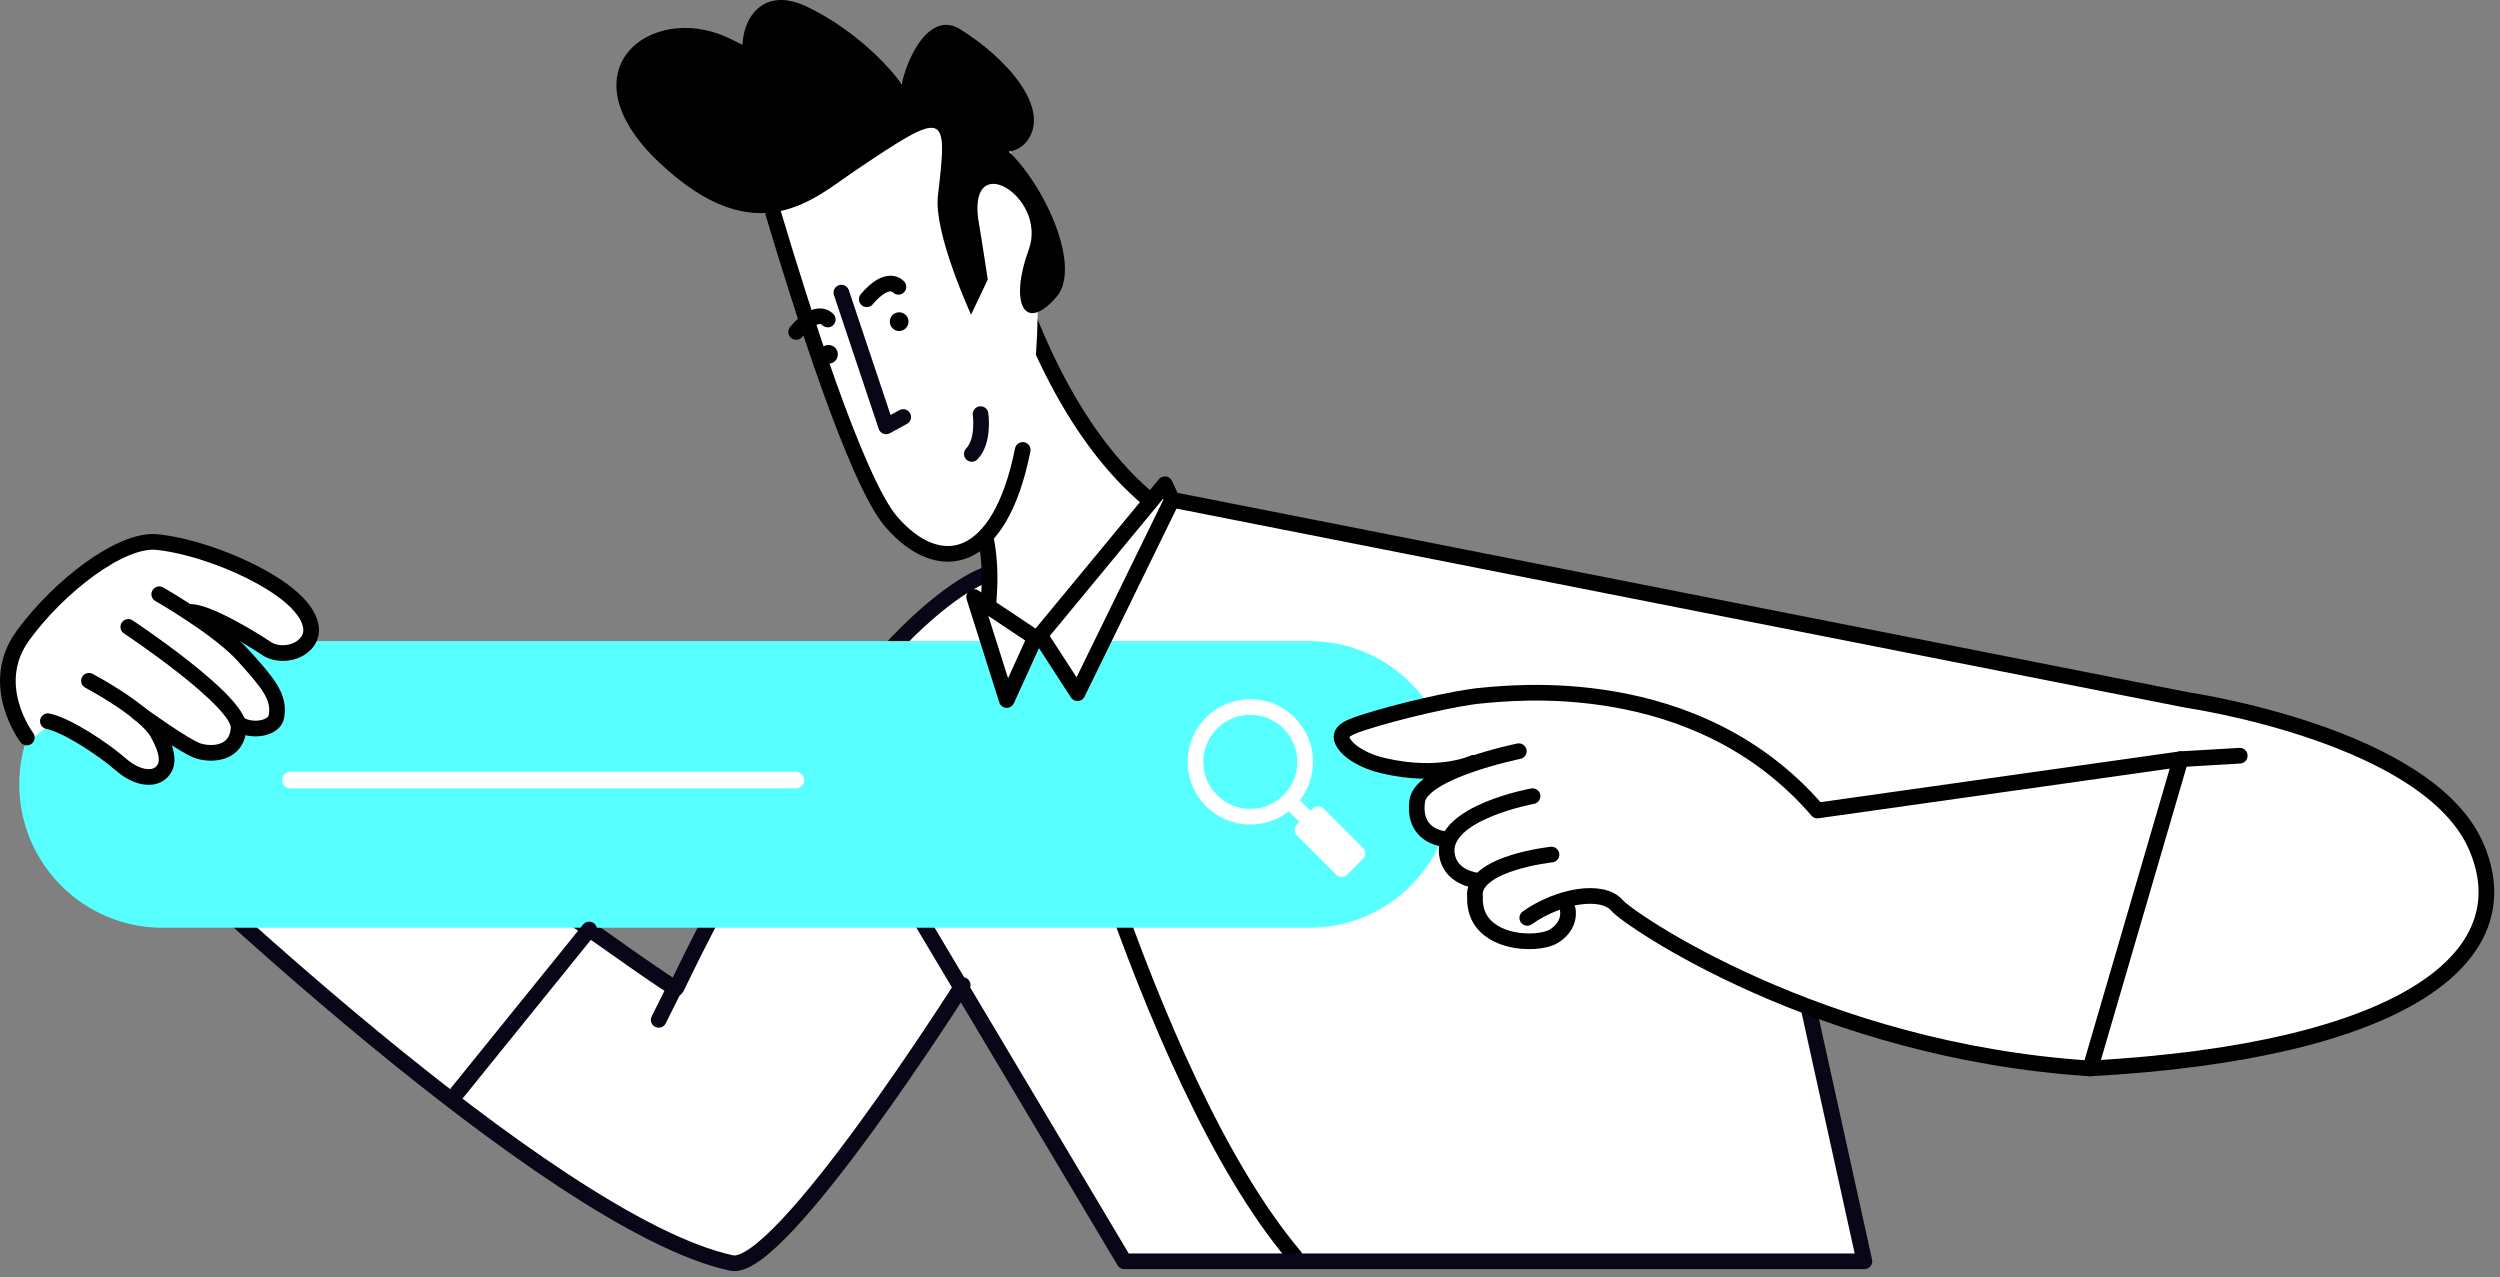
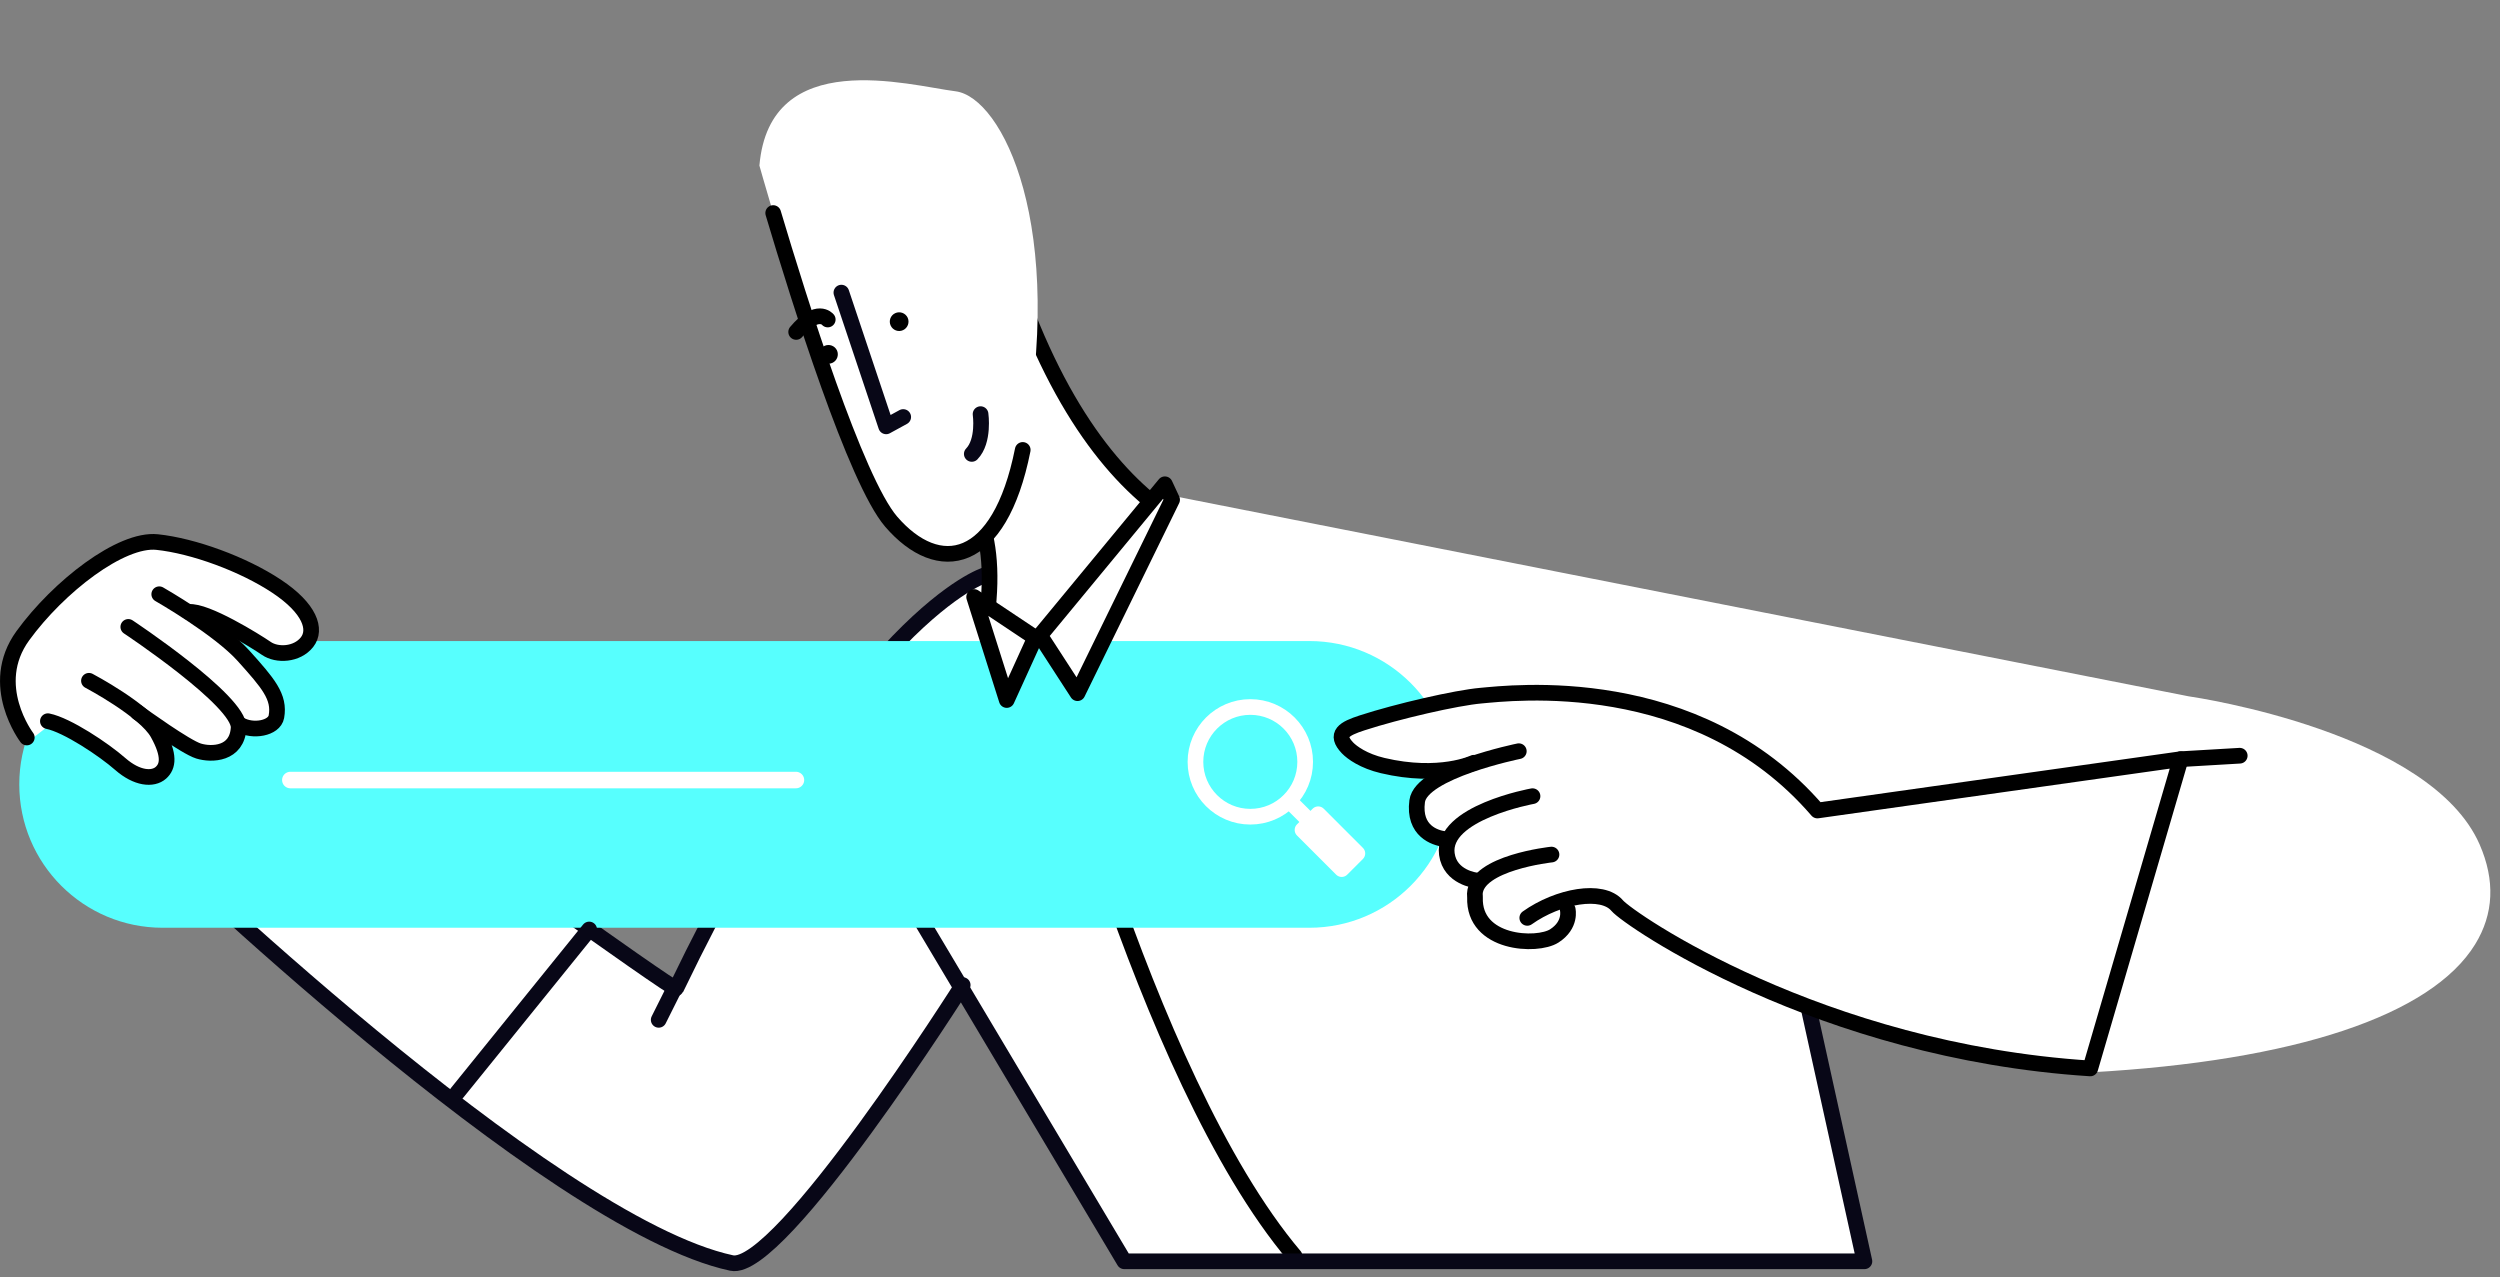
<svg xmlns="http://www.w3.org/2000/svg" width="319px" height="163px" version="1.1" xml:space="preserve" style="fill-rule:evenodd;clip-rule:evenodd;stroke-linecap:round;stroke-linejoin:round;stroke-miterlimit:2;">
  <rect width="100%" height="100%" fill="#808080" stroke="none" />
  <g transform="matrix(1,0,0,1,-1551.17,-897.338)">
    <path d="M1867.57,1005.09C1861.32,990.816 1831.64,986.361 1830.41,986.183L1700.82,960.614C1700.73,960.596 1700.63,960.605 1700.54,960.641L1676.75,970.232C1676.08,970.433 1659.98,975.688 1637.21,1022.8C1634.22,1020.96 1615.62,1007.67 1603.14,998.683C1603.04,998.605 1602.9,998.57 1602.77,998.595L1570.18,1003.92C1570,1003.95 1569.84,1004.08 1569.79,1004.26C1569.73,1004.44 1569.78,1004.64 1569.92,1004.77C1571.99,1006.78 1621.05,1053.98 1644.43,1058.99C1644.55,1059.02 1644.69,1059.03 1644.83,1059.03C1651.21,1059.03 1669.61,1030.86 1673.8,1024.3L1694.2,1058.54C1694.29,1058.69 1694.46,1058.78 1694.63,1058.78L1789.07,1058.78C1789.23,1058.78 1789.37,1058.71 1789.46,1058.59C1789.56,1058.48 1789.59,1058.32 1789.56,1058.17L1782.6,1026.64C1792.25,1030.2 1804.23,1033.3 1817.86,1034.17L1817.92,1034.17C1843.98,1032.72 1861.41,1026.92 1867,1017.83C1869.38,1013.96 1869.57,1009.68 1867.57,1005.09Z" style="fill:white;fill-rule:nonzero;" />
  </g>
  <g transform="matrix(1,0,0,1,-1551.17,-897.338)">
    <path d="M1683.25,978.707C1683.25,978.707 1696.85,1034.56 1716.36,1057.62" style="fill:none;stroke:black;stroke-width:2px;" />
  </g>
  <g transform="matrix(1,0,0,1,-1551.17,-897.338)">
    <path d="M1602.85,999.088C1602.85,999.088 1637.24,1023.87 1637.44,1023.47C1660.49,975.588 1676.9,970.711 1676.9,970.711" style="fill:none;stroke:rgb(8,7,23);stroke-width:2px;" />
  </g>
  <g transform="matrix(1,0,0,1,-1551.17,-897.338)">
    <path d="M1665.53,1009.45L1694.63,1058.28L1789.07,1058.28L1781.98,1026.13" style="fill:none;stroke:rgb(8,7,23);stroke-width:2px;" />
  </g>
  <g transform="matrix(1,0,0,1,-1551.17,-897.338)">
    <path d="M1570.26,1004.41C1570.26,1004.41 1621.03,1053.47 1644.53,1058.5C1650.74,1059.83 1674.01,1023.03 1674.01,1023.03" style="fill:none;stroke:rgb(8,7,23);stroke-width:2px;" />
  </g>
  <g transform="matrix(1,0,0,1,-1551.17,-897.338)">
    <path d="M1718.24,1015.72L1571.92,1015.72C1561.82,1015.72 1553.63,1007.53 1553.63,997.425C1553.63,987.324 1561.82,979.135 1571.92,979.135L1718.24,979.135C1728.34,979.135 1736.53,987.324 1736.53,997.425C1736.53,1007.53 1728.34,1015.72 1718.24,1015.72Z" style="fill:rgb(87,255,254);fill-rule:nonzero;" />
  </g>
  <g transform="matrix(1,0,0,1,-1551.17,-897.338)">
    <path d="M1783.45,1000.43C1773.74,989.159 1758.52,983.877 1740.58,985.559L1740.11,985.603C1736.99,985.872 1729.42,987.605 1724.82,989.1C1723.14,989.65 1722.11,990.142 1721.89,991.037C1721.81,991.356 1721.84,991.69 1722,992.046C1722.14,992.381 1722.39,992.735 1722.75,993.111C1723.51,993.909 1725.15,994.959 1727.48,995.511C1730.32,996.181 1732.71,996.288 1734.59,996.165C1732.92,997.109 1731.67,998.229 1731.5,999.509C1731.35,1000.68 1731.49,1001.63 1731.83,1002.4C1732.49,1003.91 1733.91,1004.68 1735.33,1004.89L1735.39,1004.89C1735.26,1005.36 1735.23,1005.86 1735.3,1006.39C1735.35,1006.8 1735.46,1007.18 1735.61,1007.51C1736.35,1009.22 1738.1,1009.95 1739.22,1010.14C1739.02,1010.52 1738.88,1010.92 1738.86,1011.37C1738.86,1011.45 1738.87,1011.52 1738.9,1011.59C1738.91,1011.6 1738.92,1011.61 1738.93,1011.62C1738.9,1011.68 1738.88,1011.75 1738.88,1011.82C1738.84,1012.74 1738.99,1013.57 1739.32,1014.31C1739.77,1015.35 1740.56,1016.2 1741.67,1016.83C1744.26,1018.3 1748.15,1018.22 1749.77,1017.18C1752.25,1015.59 1751.63,1012.86 1751.61,1012.77C1751.58,1012.66 1751.51,1012.57 1751.43,1012.51C1753.92,1011.88 1756.17,1012.06 1757.14,1013.22" style="fill:white;fill-rule:nonzero;" />
  </g>
  <g transform="matrix(1,0,0,1,-1551.17,-897.338)">
    <path d="M1739.23,994.665C1739.23,994.665 1734.89,996.748 1727.6,995.024C1725.17,994.45 1723.7,993.382 1723.11,992.767C1721.45,991.012 1722.68,990.324 1724.98,989.575C1729.47,988.112 1737.01,986.372 1740.15,986.101C1743.82,985.783 1767.63,982.824 1783.07,1000.76L1829.42,994.21L1817.89,1033.67C1783.31,1031.46 1758.95,1014.59 1757.53,1012.9C1755.63,1010.64 1750,1011.65 1746.05,1014.46" style="fill:none;stroke:black;stroke-width:2px;" />
  </g>
  <g transform="matrix(1,0,0,1,-1551.17,-897.338)">
    <path d="M1744.97,993.19C1744.97,993.19 1732.5,995.728 1732,999.573C1731.5,1003.42 1734.34,1004.24 1735.4,1004.39" style="fill:none;stroke:black;stroke-width:2px;" />
  </g>
  <g transform="matrix(1,0,0,1,-1551.17,-897.338)">
    <path d="M1746.72,998.929C1746.72,998.929 1735.08,1001.03 1735.79,1006.32C1736.19,1009.32 1739.53,1009.68 1739.53,1009.68" style="fill:none;stroke:black;stroke-width:2px;" />
  </g>
  <g transform="matrix(1,0,0,1,-1551.17,-897.338)">
    <path d="M1749.14,1006.38C1749.14,1006.38 1739.53,1007.41 1739.36,1011.39" style="fill:none;stroke:black;stroke-width:2px;" />
  </g>
  <g transform="matrix(1,0,0,1,-1551.17,-897.338)">
    <path d="M1751.21,1013.39C1751.21,1013.39 1751.7,1015.35 1749.5,1016.76C1747.31,1018.17 1739.17,1017.82 1739.38,1011.84" style="fill:none;stroke:black;stroke-width:2px;" />
  </g>
  <g transform="matrix(1,0,0,1,-1551.17,-897.338)">
    <path d="M1715.71,999.551L1717.71,1001.55" style="fill:none;stroke:white;stroke-width:2px;stroke-linecap:butt;stroke-linejoin:miter;" />
  </g>
  <g transform="matrix(1,0,0,1,-1550.51,-896.652)">
    <path d="M1716.71,1002.55L1718.71,1000.55L1723.71,1005.55L1721.71,1007.55L1716.71,1002.55Z" style="fill:white;stroke:white;stroke-width:2px;stroke-linecap:butt;stroke-linejoin:miter;" />
  </g>
  <g transform="matrix(1,0,0,1,-1551.17,-897.338)">
    <path d="M1717.71,994.551C1717.71,998.417 1714.58,1001.55 1710.71,1001.55C1706.85,1001.55 1703.71,998.417 1703.71,994.551C1703.71,990.685 1706.85,987.551 1710.71,987.551C1714.58,987.551 1717.71,990.685 1717.71,994.551Z" style="fill:none;stroke:white;stroke-width:2px;stroke-linecap:butt;stroke-linejoin:miter;" />
  </g>
  <g transform="matrix(1,0,0,1,-1551.17,-897.338)">
    <path d="M1586.96,988.858C1587.47,986.022 1585.76,984.11 1582.64,980.639C1581.48,979.342 1579.74,977.947 1577.99,976.694C1580.38,977.721 1583.44,979.562 1584.85,980.528C1586.43,981.614 1589.29,981.454 1590.75,979.611C1591.27,978.944 1591.49,978.129 1591.38,977.256C1591.14,975.453 1589.55,973.529 1586.77,971.684C1582.53,968.867 1576.02,966.464 1571.3,965.969C1566.41,965.457 1558.23,971.858 1553.66,978.155C1548.9,984.711 1554.11,991.714 1554.16,991.784C1554.19,991.82 1554.22,991.852 1554.25,991.877C1554.43,992.019 1554.7,992.02 1554.9,991.866L1557.38,989.943C1559.75,990.552 1564.1,993.434 1566.17,995.242C1568.65,997.417 1570.89,997.353 1572.04,996.342C1573.58,994.979 1572.92,992.896 1572.09,991.247C1573.81,992.395 1575.5,993.429 1576.33,993.686C1577.51,994.05 1579.36,994.136 1580.68,993.178C1581.26,992.763 1581.94,991.97 1582.11,990.551C1583.23,990.965 1584.63,990.932 1585.67,990.421C1586.39,990.066 1586.84,989.511 1586.96,988.858Z" style="fill:white;fill-rule:nonzero;" />
  </g>
  <g transform="matrix(1,0,0,1,-1551.17,-897.338)">
    <path d="M1554.59,991.444C1554.59,991.444 1549.51,984.759 1554.08,978.461C1558.66,972.163 1566.62,966.024 1571.22,966.505C1575.82,966.987 1582.21,969.314 1586.46,972.139C1590.73,974.969 1591.61,977.671 1590.34,979.285C1589.06,980.9 1586.52,981.014 1585.16,980.077C1583.8,979.141 1577.44,975.191 1575.26,975.426" style="fill:none;stroke:black;stroke-width:2px;" />
  </g>
  <g transform="matrix(1,0,0,1,-1551.17,-897.338)">
    <path d="M1571.49,973.163C1571.49,973.163 1579.1,977.508 1582.24,981.012C1585.38,984.508 1586.9,986.248 1586.44,988.785C1586.17,990.284 1583.42,990.753 1581.81,989.814" style="fill:none;stroke:black;stroke-width:2px;" />
  </g>
  <g transform="matrix(1,0,0,1,-1551.17,-897.338)">
    <path d="M1567.54,977.331C1567.54,977.331 1581.79,986.782 1581.62,990.192C1581.44,993.602 1578.16,993.68 1576.51,993.17C1574.85,992.661 1569.3,988.645 1568.75,988.254" style="fill:none;stroke:black;stroke-width:2px;" />
  </g>
  <g transform="matrix(1,0,0,1,-1551.17,-897.338)">
    <path d="M1562.52,984.206C1562.52,984.206 1569.67,987.972 1571.3,990.916C1572.86,993.731 1572.62,995.123 1571.7,995.944C1570.67,996.854 1568.64,996.684 1566.52,994.828C1564.41,992.974 1559.73,989.859 1557.28,989.361" style="fill:none;stroke:black;stroke-width:2px;" />
  </g>
  <g transform="matrix(1,0,0,1,-1551.17,-897.338)">
    <path d="M1698.45,961.638C1691.07,955.771 1683.27,944.592 1677.78,923.632C1667.45,884.266 1672.48,957.598 1672.48,957.598C1673.84,959.464 1678.83,963.267 1677.07,976.232L1682.71,978.551L1698.45,961.638Z" style="fill:white;fill-rule:nonzero;" />
  </g>
  <g transform="matrix(1,0,0,1,-1551.17,-897.338)">
    <path d="M1698.45,961.638C1691.07,955.771 1683.27,944.592 1677.78,923.632C1667.45,884.266 1672.48,957.598 1672.48,957.598C1673.84,959.464 1678.83,963.267 1677.07,976.232" style="fill:none;stroke:black;stroke-width:2px;" />
  </g>
  <g transform="matrix(1,0,0,1,-1551.17,-897.338)">
    <path d="M1648.07,918.466C1648.07,918.466 1658.85,956.9 1664.89,963.909C1670.94,970.917 1678.7,969.616 1681.67,954.748C1687.37,926.198 1679.05,909.737 1673.1,908.987C1667.15,908.238 1649.39,903.149 1648.07,918.466Z" style="fill:white;fill-rule:nonzero;" />
  </g>
  <g transform="matrix(1,0,0,1,-1551.17,-897.338)">
-     <path d="M1660.28,919.12C1655.09,922.613 1647.73,929.831 1635.29,918.078C1622.85,906.325 1634.2,897.57 1644.02,902.133C1653.83,906.696 1654.86,910.424 1649.22,908.831C1643.58,907.238 1645.12,893.918 1654.09,898.173C1663.06,902.426 1670.17,911.741 1667.02,912.5C1663.87,913.257 1667.76,897.449 1673.63,901.04C1679.49,904.631 1685.27,911.063 1682.29,915.238C1679.33,919.413 1670.97,913.473 1676.35,914.489C1681.72,915.505 1690.08,930.546 1685.95,935.256C1681.83,939.965 1679.96,935.928 1682.44,929.178C1684.92,922.427 1674.17,915.845 1676.13,926.143C1676.3,927.026 1677.21,932.999 1677.21,932.999L1675.08,937.486C1675.08,937.486 1670.28,927.102 1670.85,922.285C1672.14,911.426 1671.89,911.303 1660.28,919.12Z" style="fill-rule:nonzero;" />
-   </g>
+     </g>
  <g transform="matrix(1,0,0,1,-1551.17,-897.338)">
    <path d="M1683.88,978.416L1688.66,985.788L1700.73,961.105L1699.81,959.13L1683.88,978.416Z" style="fill:white;fill-rule:nonzero;" />
  </g>
  <g transform="matrix(1,0,0,1,-1551.17,-897.338)">
    <path d="M1683.88,978.416L1688.66,985.788L1700.73,961.105L1699.81,959.13L1683.88,978.416Z" style="fill:none;stroke:black;stroke-width:2px;" />
  </g>
  <g transform="matrix(1,0,0,1,-1551.17,-897.338)">
    <path d="M1675.47,973.519L1679.63,986.661L1683.25,978.707L1675.47,973.519Z" style="fill:white;fill-rule:nonzero;" />
  </g>
  <g transform="matrix(1,0,0,1,-1551.17,-897.338)">
    <path d="M1675.47,973.519L1679.63,986.661L1683.25,978.707L1675.47,973.519Z" style="fill:none;stroke:black;stroke-width:2px;" />
  </g>
  <g transform="matrix(1,0,0,1,-1551.17,-897.338)">
    <path d="M1649.83,924.523C1653.14,935.639 1660.35,958.643 1664.89,963.909C1670.94,970.917 1678.7,969.616 1681.67,954.748" style="fill:none;stroke:black;stroke-width:2px;" />
  </g>
  <g transform="matrix(1,0,0,1,-1551.17,-897.338)">
    <path d="M1658.53,934.676L1664.24,951.741L1666.42,950.548" style="fill:none;stroke:rgb(8,7,23);stroke-width:2px;" />
  </g>
  <g transform="matrix(1,0,0,1,-1551.17,-897.338)">
    <path d="M1657.97,942.052C1658.24,942.651 1657.98,943.361 1657.39,943.637C1656.79,943.913 1656.08,943.653 1655.8,943.055C1655.52,942.456 1655.79,941.747 1656.38,941.47C1656.98,941.194 1657.69,941.454 1657.97,942.052Z" style="fill-rule:nonzero;" />
  </g>
  <g transform="matrix(1,0,0,1,-1551.17,-897.338)">
    <path d="M1656.79,938.108C1656.79,938.108 1655.47,936.473 1652.76,939.695" style="fill:none;stroke:black;stroke-width:2px;" />
  </g>
  <g transform="matrix(1,0,0,1,-1551.17,-897.338)">
    <path d="M1666.99,937.88C1667.26,938.479 1667,939.188 1666.4,939.465C1665.8,939.741 1665.1,939.481 1664.82,938.883C1664.54,938.284 1664.8,937.575 1665.4,937.298C1666,937.022 1666.71,937.282 1666.99,937.88Z" style="fill-rule:nonzero;" />
  </g>
  <g transform="matrix(1,0,0,1,-1551.17,-897.338)">
-     <path d="M1665.81,933.936C1665.81,933.936 1664.49,932.301 1661.77,935.522" style="fill:none;stroke:black;stroke-width:2px;" />
-   </g>
+     </g>
  <g transform="matrix(1,0,0,1,-1551.17,-897.338)">
    <path d="M1676.29,950.181C1676.29,950.181 1676.78,953.604 1675.17,955.259" style="fill:none;stroke:rgb(8,7,23);stroke-width:2px;" />
  </g>
  <g transform="matrix(1,0,0,1,-1551.17,-897.338)">
    <path d="M1588.22,996.871L1652.73,996.871" style="fill:none;stroke:white;stroke-width:2.11px;" />
  </g>
  <g transform="matrix(1,0,0,1,-1551.17,-897.338)">
-     <path d="M1700.73,961.105L1830.31,986.673C1830.31,986.673 1860.9,991.107 1867.11,1005.3C1873.32,1019.48 1857.8,1031.46 1817.89,1033.67" style="fill:none;stroke:black;stroke-width:2px;" />
-   </g>
+     </g>
  <g transform="matrix(1,0,0,1,-1551.17,-897.338)">
    <path d="M1836.96,993.767L1829.42,994.21" style="fill:none;stroke:black;stroke-width:2px;" />
  </g>
  <g transform="matrix(1,0,0,1,-1551.17,-897.338)">
    <path d="M1626.35,1015.94L1609.5,1036.78" style="fill:none;stroke:rgb(8,7,23);stroke-width:2px;" />
  </g>
  <g transform="matrix(1,0,0,1,-1551.17,-897.338)">
    <path d="M1637.44,1023.03L1635.22,1027.47" style="fill:none;stroke:rgb(8,7,23);stroke-width:2px;" />
  </g>
</svg>